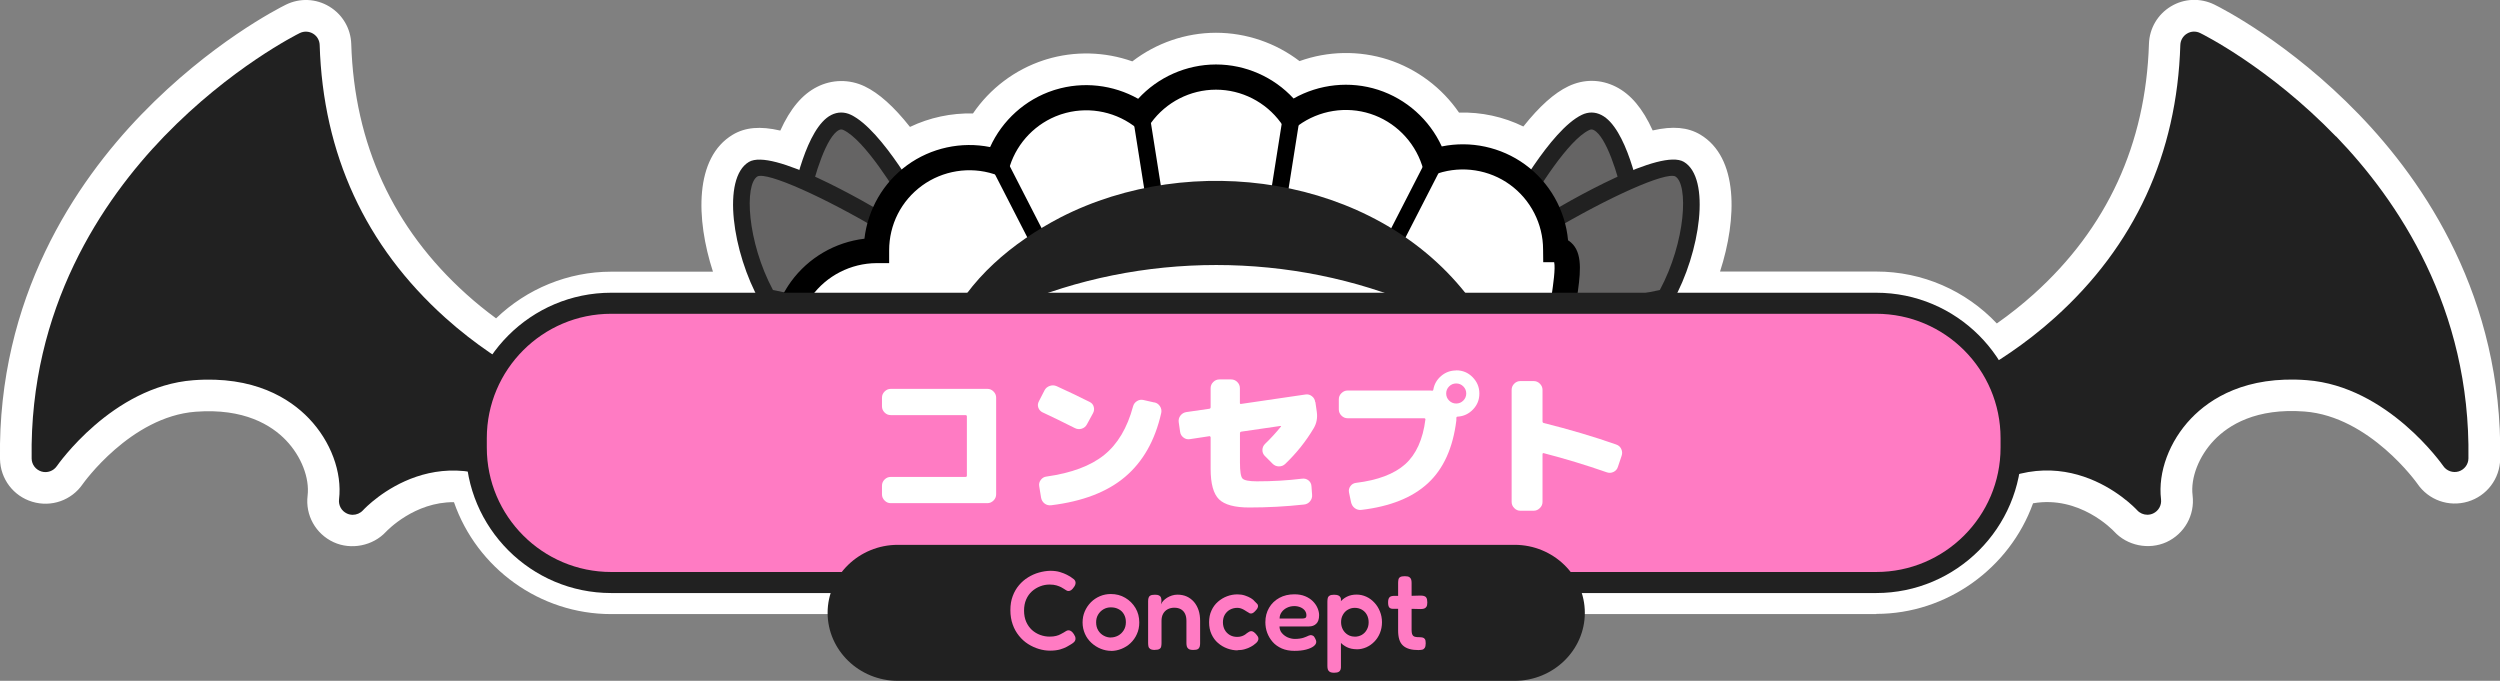
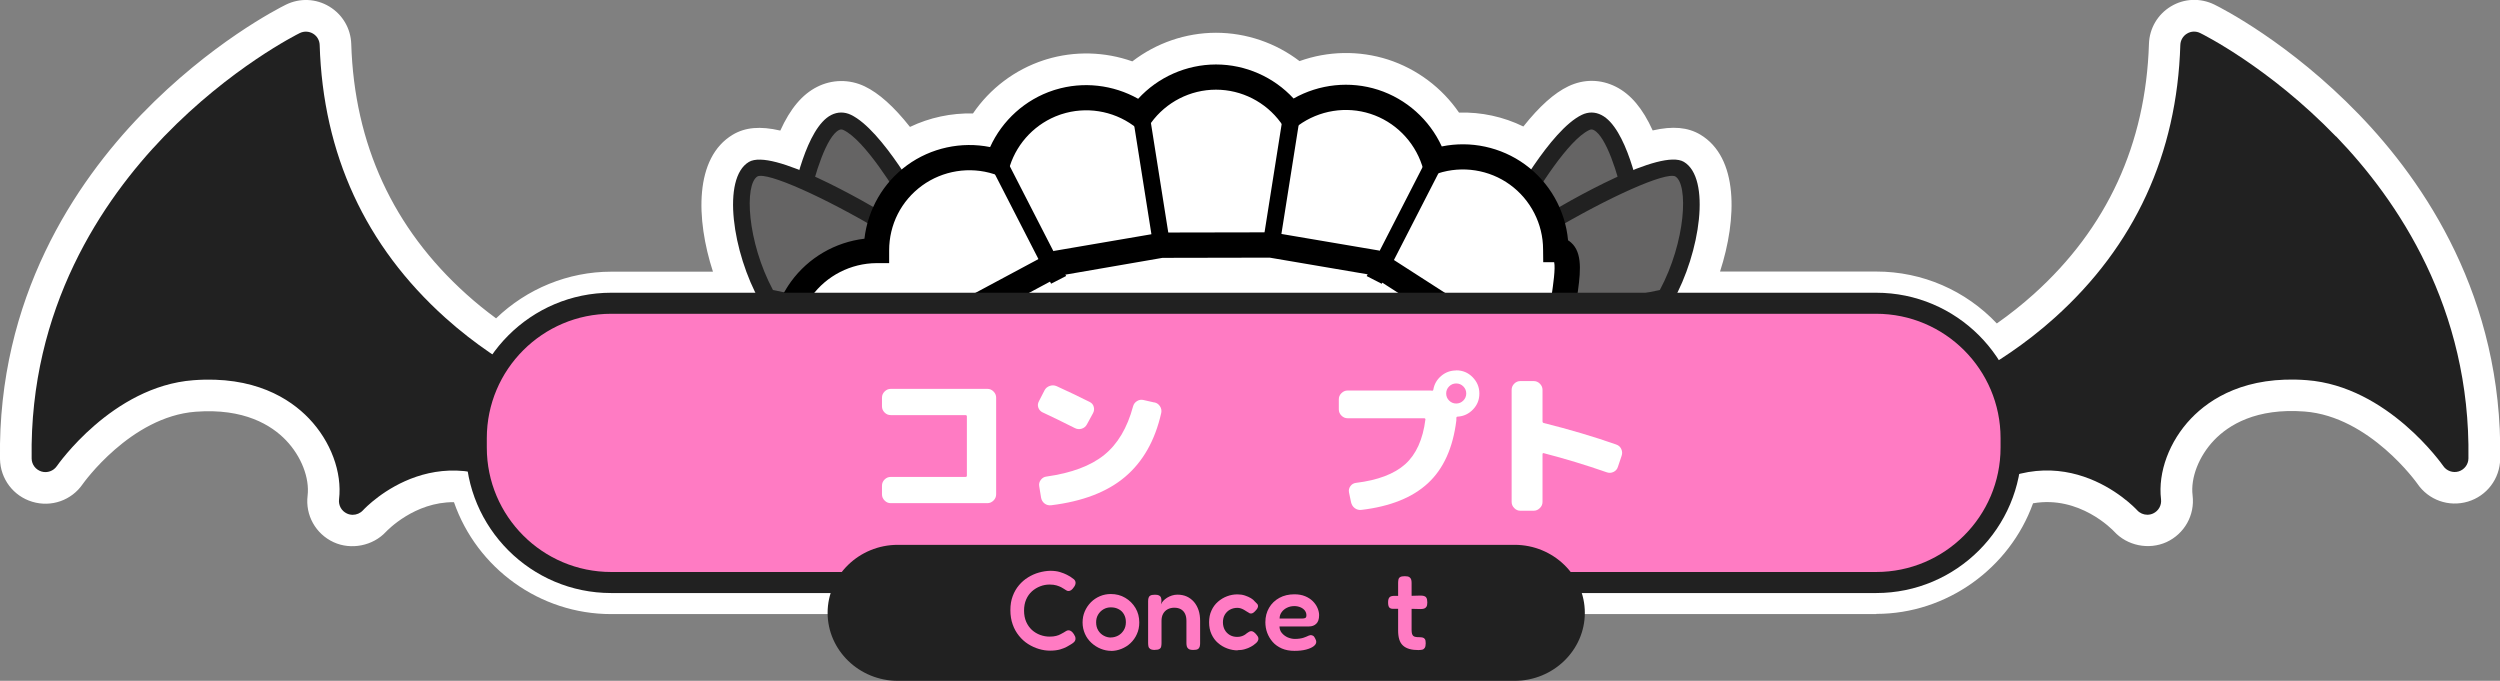
<svg xmlns="http://www.w3.org/2000/svg" id="a" data-name="レイヤー 1" viewBox="0 0 356.3 97.03">
  <rect x="0" y="0" width="356.3" height="97.03" fill="#808080" stroke="none" />
  <defs>
    <style>
      .b {
        fill: #212121;
      }

      .c {
        fill: #fff;
      }

      .d {
        fill: #ff7bc3;
      }

      .e {
        fill: #656464;
      }
    </style>
  </defs>
  <g>
    <g>
      <path class="c" d="M332.91,19.44c-9.49-9.82-18.94-14.54-19.34-14.73-.6-.3-1.31-.27-1.88.08-.57.34-.93.96-.95,1.62-.48,15.55-6.51,28.64-17.91,38.88-3.24,2.91-6.47,5.16-9.25,6.85-3.42-5.34-9.4-8.91-16.18-8.91h-29.14l.13-.24s0,0,0,0c3.95-7.03,5.46-17.6,1.59-19.91-1.29-.77-4.04-.11-7.2,1.15-.93-3.14-2.42-6.75-4.54-7.82-.91-.46-1.88-.47-2.81-.03-2.39,1.15-5.11,4.61-7.22,7.77-.29-.25-.58-.5-.9-.73-3.42-2.48-7.74-3.39-11.85-2.56-1.75-3.81-5.04-6.76-9.06-8.07-4.02-1.29-8.41-.82-12.06,1.24-2.83-3.07-6.85-4.85-11.05-4.85h-.03c-4.22,0-8.25,1.81-11.07,4.89-3.56-2.01-7.84-2.5-11.78-1.3l-.29.09c-4.02,1.31-7.3,4.28-9.03,8.09-4.1-.82-8.41.1-11.83,2.59-.26.19-.51.41-.76.62-2.12-3.17-4.84-6.65-7.24-7.8-.93-.44-1.9-.44-2.81.03-2.11,1.08-3.6,4.69-4.54,7.82-3.17-1.26-5.91-1.92-7.2-1.15-3.87,2.31-2.36,12.88,1.59,19.91l.13.24h-21.35c-6.44,0-12.16,3.22-15.65,8.12-2.48-1.58-5.23-3.58-7.99-6.06-11.4-10.24-17.43-23.32-17.91-38.88-.02-.67-.38-1.28-.95-1.62-.57-.34-1.28-.37-1.88-.08-.4.2-9.85,4.92-19.34,14.73C14.6,28.54,4.18,43.89,4.51,65.35c.01.86.58,1.6,1.4,1.85.82.25,1.71-.07,2.19-.77.08-.11,7.88-11.36,19.44-12.24,8.68-.66,13.76,2.6,16.49,5.45,3.11,3.25,4.75,7.66,4.29,11.53-.1.85.35,1.66,1.13,2.02.26.12.54.18.82.18.54,0,1.07-.22,1.45-.63.36-.39,7.07-7.46,16.54-5.24,1.73,8.82,9.54,15.53,18.85,15.53h180.3c9.1,0,16.76-6.42,18.72-14.95,10.48-3.76,18.09,4.25,18.47,4.66.38.42.91.64,1.45.64.28,0,.56-.06.82-.18.78-.36,1.23-1.17,1.13-2.02-.46-3.86,1.18-8.28,4.29-11.53,2.73-2.85,7.81-6.11,16.49-5.45,11.55.88,19.36,12.12,19.44,12.23.48.71,1.37,1.02,2.19.78.82-.25,1.39-1,1.4-1.85.33-21.46-10.09-36.81-18.88-45.92Z" />
      <path class="c" d="M267.4,87.52H87.1c-10.18,0-19.13-6.54-22.4-15.95-5.63-.05-9.5,4.03-9.69,4.22-1.86,2.01-4.98,2.63-7.47,1.48-2.55-1.18-4.04-3.84-3.7-6.63.3-2.52-.9-5.61-3.07-7.88-2.06-2.15-5.96-4.61-12.9-4.08-9.27.71-16.01,10.21-16.08,10.31-1.59,2.32-4.48,3.34-7.19,2.52C1.9,70.7.05,68.25,0,65.42-.34,42.42,10.77,26.02,20.16,16.31,30,6.13,39.67,1.2,40.74.67c1.99-.98,4.3-.88,6.19.26,1.89,1.14,3.06,3.13,3.13,5.34.44,14.28,5.97,26.28,16.42,35.67,1.33,1.2,2.74,2.34,4.22,3.43,4.39-4.22,10.27-6.65,16.41-6.65h14.5c-2.45-7.56-2.64-16.25,2.82-19.52,1.76-1.05,3.89-1.26,6.78-.59,1.42-3.13,3.12-5.15,5.23-6.22,2.14-1.09,4.62-1.12,6.8-.08,2.02.97,4.15,2.87,6.45,5.78,2.8-1.34,5.88-1.99,8.98-1.92,2.42-3.55,5.96-6.24,10.09-7.59l.38-.12c4.01-1.22,8.32-1.1,12.24.29,3.39-2.61,7.58-4.07,11.91-4.08,4.34,0,8.53,1.45,11.92,4.04,4.04-1.45,8.49-1.54,12.61-.22,4.13,1.34,7.69,4.02,10.12,7.56,3.17-.1,6.33.59,9.17,1.98,2.29-2.88,4.4-4.77,6.41-5.73,2.21-1.06,4.62-1.03,6.79.07,2.11,1.07,3.81,3.09,5.23,6.22,2.88-.66,5.02-.45,6.78.59,5.47,3.26,5.27,11.96,2.82,19.52h22.28c6.57,0,12.72,2.7,17.17,7.4,1.85-1.3,3.61-2.7,5.26-4.18,10.45-9.39,15.97-21.39,16.42-35.67.07-2.21,1.24-4.2,3.13-5.34,1.89-1.14,4.2-1.23,6.19-.26,1.08.53,10.75,5.46,20.59,15.64,9.39,9.71,20.5,26.11,20.15,49.11-.05,2.83-1.9,5.28-4.61,6.09-2.72.81-5.61-.22-7.2-2.56-.04-.06-6.79-9.57-16.06-10.28-6.93-.53-10.84,1.93-12.9,4.08-2.17,2.27-3.38,5.36-3.07,7.88.34,2.8-1.16,5.47-3.72,6.65-2.53,1.15-5.62.51-7.47-1.52-.2-.21-4.92-5.17-11.55-4.01-3.34,9.28-12.32,15.76-22.32,15.76ZM64.51,62.55c1.51,0,3.1.17,4.77.56,1.72.4,3.05,1.78,3.39,3.51,1.36,6.89,7.43,11.9,14.44,11.9h180.3c6.78,0,12.81-4.82,14.33-11.45.34-1.49,1.42-2.71,2.87-3.23,7.74-2.77,14.62-.51,19.21,2.46.75-3.52,2.57-7,5.22-9.76,3.4-3.55,9.65-7.62,20.08-6.83,7.73.59,13.91,4.9,17.88,8.62-1.71-16.33-10.1-28.29-17.31-35.76h0c-5.65-5.85-11.25-9.76-14.69-11.89-1.39,15.03-7.82,27.78-19.14,37.95-3.02,2.72-6.37,5.19-9.93,7.35-2.09,1.26-4.8.63-6.12-1.42-2.74-4.28-7.38-6.84-12.39-6.84h-29.14c-1.6,0-3.08-.85-3.89-2.23-.81-1.38-.82-3.09-.04-4.48l.13-.24v-.02c2.85-5.06,3.63-11.07,3.14-13.39-.63.14-1.64.43-3.16,1.04-1.17.47-2.49.42-3.63-.13-1.14-.55-1.99-1.55-2.35-2.77-.74-2.49-1.43-3.84-1.87-4.52-.85.72-2.39,2.3-4.64,5.66-.71,1.07-1.85,1.78-3.12,1.96-1.27.17-2.56-.2-3.54-1.03-.24-.21-.42-.37-.62-.51-2.38-1.73-5.41-2.38-8.31-1.79-2.05.42-4.11-.63-4.99-2.53-1.24-2.69-3.55-4.75-6.36-5.66-2.79-.9-5.88-.58-8.45.88-1.82,1.03-4.11.67-5.53-.86-2-2.16-4.82-3.4-7.75-3.4-2.96,0-5.79,1.26-7.79,3.43-1.41,1.54-3.7,1.91-5.53.88-2.51-1.41-5.52-1.75-8.25-.91l-.29.09c-2.71.89-5.02,2.96-6.24,5.65-.86,1.9-2.93,2.96-4.98,2.55-2.9-.58-5.92.08-8.31,1.82-.11.08-.22.18-.33.27l-.19.16c-.98.82-2.26,1.18-3.53,1-1.26-.18-2.39-.89-3.1-1.95-2.26-3.38-3.8-4.96-4.65-5.68-.44.69-1.13,2.03-1.87,4.52-.36,1.21-1.21,2.22-2.35,2.77-1.14.55-2.45.6-3.63.13-1.52-.61-2.53-.9-3.16-1.04-.49,2.32.29,8.34,3.14,13.41l.13.24c.78,1.39.77,3.1-.04,4.48-.81,1.38-2.29,2.23-3.89,2.23h-21.35c-4.72,0-9.2,2.33-11.98,6.23-1.39,1.95-4.07,2.47-6.09,1.18-3.06-1.95-5.95-4.14-8.57-6.5-11.33-10.18-17.75-22.93-19.14-37.96-3.44,2.13-9.04,6.04-14.69,11.89-7.21,7.46-15.59,19.41-17.31,35.72,3.95-3.71,10.11-7.99,17.87-8.58,10.43-.8,16.68,3.27,20.08,6.83,2.65,2.77,4.47,6.24,5.23,9.77,2.82-1.85,6.95-3.75,12.01-3.75ZM307.88,69.66s.01.01.02.02c0,0-.01-.01-.02-.02ZM351.88,63.83s.02.03.03.04c0-.01-.02-.03-.03-.04ZM226.1,20.34h0s0,0,0,0Z" />
    </g>
    <g>
      <g>
        <g>
          <g>
            <g>
              <path class="e" d="M131.01,30.62s-5.98-11.12-10.25-13.17c-4.28-2.05-6.79,11.79-6.79,11.79l11.07,7.36,5.98-5.97Z" />
              <path class="b" d="M125.03,37.8c-.23,0-.46-.07-.67-.2l-11.07-7.36c-.4-.27-.6-.74-.52-1.22.33-1.79,2.13-10.81,5.69-12.63.91-.46,1.88-.47,2.81-.03,4.5,2.16,10.16,12.51,10.79,13.69.25.47.17,1.05-.21,1.42l-5.98,5.97c-.23.23-.54.35-.85.35ZM115.29,28.68l9.58,6.37,4.64-4.64c-1.93-3.43-6.32-10.45-9.28-11.87-.25-.12-.44-.12-.67,0-1.73.88-3.46,6.21-4.27,10.14Z" />
            </g>
            <g>
              <path class="e" d="M127.21,32.49s-16.86-10.19-19.87-8.39-1.82,11.46,2.03,18.29c6.53,11.61,0,0,0,0l12.77,2.66,5.07-12.56Z" />
              <path class="b" d="M112.27,48.76c-.42,0-.83-.22-1.05-.61l-2.9-5.16c-3.95-7.03-5.47-17.6-1.59-19.91,3.28-1.95,15.85,5.22,21.11,8.4.51.31.71.93.49,1.48l-5.07,12.56c-.22.54-.79.84-1.36.73l-10.18-2.12,1.6,2.85c.11.19.15.39.15.59,0,.42-.22.83-.61,1.05-.19.11-.39.15-.59.15ZM110.16,41.33l11.24,2.34,4.31-10.67c-8.35-4.96-16.36-8.52-17.75-7.86-1.9,1.13-1.49,9.28,2.2,16.19Z" />
            </g>
          </g>
          <g>
            <g>
              <path class="e" d="M215.71,30.62s5.98-11.12,10.25-13.17c4.28-2.05,6.79,11.79,6.79,11.79l-11.07,7.36-5.98-5.97Z" />
              <path class="b" d="M221.69,37.8c-.31,0-.62-.12-.85-.35l-5.98-5.97c-.38-.38-.46-.95-.21-1.42.63-1.17,6.29-11.53,10.79-13.69.93-.45,1.9-.44,2.81.03,3.56,1.82,5.37,10.84,5.69,12.63.09.47-.12.95-.52,1.22l-11.07,7.36c-.2.13-.43.2-.67.2ZM217.2,30.41l4.64,4.64,9.58-6.37c-.81-3.93-2.54-9.26-4.27-10.14-.24-.12-.42-.12-.67,0-2.97,1.42-7.36,8.44-9.28,11.87Z" />
            </g>
            <g>
              <path class="e" d="M219.51,32.49s16.86-10.19,19.87-8.39c3.01,1.8,1.82,11.46-2.03,18.29-6.53,11.61,0,0,0,0l-12.77,2.66-5.07-12.56Z" />
              <path class="b" d="M234.45,48.76c-.2,0-.4-.05-.59-.15-.39-.22-.61-.63-.61-1.05,0-.2.05-.4.15-.59l1.61-2.85-10.18,2.12c-.57.12-1.14-.19-1.36-.73l-5.07-12.56c-.22-.55-.01-1.17.49-1.48,5.25-3.18,17.83-10.35,21.1-8.4,3.87,2.31,2.36,12.88-1.59,19.91,0,0,0,0,0,0l-2.9,5.16c-.22.39-.63.61-1.05.61ZM221.01,33l4.31,10.67,11.24-2.34c3.7-6.9,4.1-15.06,2.2-16.19-1.39-.66-9.4,2.9-17.75,7.86Z" />
            </g>
          </g>
        </g>
        <g>
          <polygon points="173.32 37.46 173.32 37.46 173.31 37.46 173.32 37.46" />
          <g>
            <path class="c" d="M129.66,65.63c0-1.4-.23-2.78-.65-4.08,2.57-.83,4.92-2.46,6.62-4.81,1.71-2.35-6.24-7.79-6.24-7.79l21.35-11.45,14.78-2.56,15.59-.03,14.8,2.51,17.73,11.4s-4.28,5.44-2.57,7.79c1.72,2.34,4.07,3.96,6.64,4.79-.42,1.31-.65,2.68-.65,4.08,0,.17.01.34.02.51h26.44c0-.18.02-.36.02-.55,0-1.36-.21-2.73-.66-4.09h0c-1.37-4.19-4.63-7.23-8.52-8.48.42-1.32-2.22,14.08-2.22,12.69,0-2.71-7.22-12.76-8.94-15.11-2.6-3.55,2.61-14.89-1.47-14.88h0c0-4.09-1.91-8.12-5.47-10.7-3.57-2.59-7.99-3.13-11.88-1.87-1.27-3.89-4.33-7.14-8.52-8.5-4.19-1.35-8.57-.5-11.88,1.91-2.41-3.3-6.31-5.44-10.71-5.43-4.4,0-8.29,2.16-10.7,5.47-3.31-2.4-7.69-3.24-11.88-1.88h0c-4.19,1.37-7.23,4.63-8.49,8.52-3.9-1.26-8.31-.69-11.87,1.9-3.56,2.6-5.43,6.62-5.43,10.71h0c-4.09.02-8.12,1.91-10.71,5.47-1.71,2.36-2.53,5.09-2.52,7.79,0,1.39.22,2.77.65,4.09-3.9,1.27-7.15,4.32-8.51,8.52-.43,1.36-.65,2.73-.65,4.08,0,.11.01.22.01.34h26.45c0-.12.01-.25.01-.37Z" />
            <path d="M244.69,72.73l-1.61-4.92h-27.74l-.07-1.89c0-.14-.01-.28-.01-.42,0-1,.1-2,.3-2.98-2.36-1.06-4.39-2.71-5.94-4.83-.54-.74-1.87-3.37,1.44-8.37l-15.82-10.17-14.28-2.43-15.28.03-14.34,2.48-18.59,9.97c2.04,1.65,4.51,4.05,4.88,6.17.16.9-.03,1.74-.53,2.43-1.54,2.13-3.57,3.78-5.93,4.85.2.99.3,1.99.3,2.98,0,.1,0,.21-.01.31l-.05,1.87h-29.97l-.05-1.84c0-.1-.01-.2-.01-.3,0-1.55.25-3.11.73-4.63,1.31-4.03,4.26-7.32,8.07-9.06-.2-.99-.3-1.99-.3-3-.01-3.18.98-6.25,2.86-8.85,2.49-3.42,6.31-5.62,10.46-6.11.48-4.16,2.67-7.98,6.08-10.47,3.42-2.49,7.73-3.41,11.83-2.59,1.73-3.81,5.01-6.78,9.03-8.09l.29-.09c3.94-1.2,8.21-.71,11.78,1.3,2.82-3.08,6.85-4.88,11.07-4.89h.03c4.21,0,8.23,1.79,11.05,4.85,3.64-2.06,8.04-2.54,12.06-1.24,4.03,1.31,7.31,4.26,9.06,8.07,4.11-.84,8.43.08,11.85,2.56,3.52,2.55,5.76,6.53,6.15,10.82.31.19.54.41.72.61,1.41,1.63,1,4.48.52,7.77-.35,2.41-.83,5.72-.05,6.78,3.01,4.13,5.3,7.54,6.85,10.22.35-2,.7-4.11.91-5.46l-.33-.11.55-1.72c.35-1.1,1.36-1.48,2.17-1.29.36.08.63.21.84.38,2.07.79,3.91,2.02,5.43,3.57v-4.8l3.52,10.6c.5,1.51.75,3.08.75,4.66,0,.15,0,.31-.01.46l-.07,1.9h-.57v4.92ZM234.34,64.19h7.32c-.08-.67-.21-1.33-.41-1.98l-.1-.29c-.9-2.75-2.81-5.04-5.3-6.44-.29,1.84-.72,4.37-1.11,6.53-.15.8-.28,1.55-.41,2.17ZM218.94,64.19h10.93c-1.04-2.26-3.8-6.74-8.13-12.68-1.64-2.25-1.11-5.9-.6-9.43.21-1.46.56-3.82.36-4.71h-1.56s-.02-1.81-.02-1.81c0-3.65-1.77-7.1-4.72-9.24-2.95-2.14-6.78-2.74-10.26-1.61l-1.71.56-.56-1.71c-1.14-3.47-3.89-6.22-7.36-7.34-3.47-1.12-7.3-.5-10.26,1.65l-1.46,1.06-1.06-1.46c-2.15-2.94-5.59-4.69-9.22-4.69h-.02c-3.65,0-7.1,1.77-9.24,4.72l-1.06,1.46-1.46-1.06c-2.96-2.15-6.79-2.75-10.26-1.62l-.24.08c-3.36,1.18-6.01,3.89-7.1,7.28l-.55,1.72-1.72-.55c-3.47-1.12-7.3-.5-10.25,1.64-2.98,2.18-4.69,5.55-4.69,9.25v1.8h-1.8c-3.65.02-7.11,1.78-9.25,4.73-1.43,1.98-2.18,4.31-2.18,6.73,0,1.2.19,2.39.56,3.54l.56,1.72-1.72.56c-3.47,1.13-6.22,3.88-7.35,7.36-.22.68-.37,1.37-.46,2.06h22.68c-.09-.7-.25-1.4-.47-2.09l-.56-1.72,1.72-.56c2.24-.72,4.17-2.1,5.59-3.98-.31-1.03-2.91-3.53-5.66-5.42l-2.45-1.68,24.22-12.98,15.37-2.63,15.74-.03,15.31,2.6,19.71,12.68-1.23,1.56c-1.82,2.32-2.93,5.07-2.53,5.61,1.44,1.96,3.42,3.39,5.73,4.13l1.73.55-.56,1.72c-.24.73-.4,1.47-.48,2.23Z" />
          </g>
        </g>
        <g>
          <rect x="162.95" y="16.34" width="2.41" height="19.38" transform="translate(-2.05 26) rotate(-9)" />
          <rect x="145.36" y="22.06" width="2.41" height="18.86" transform="translate(1.79 70.38) rotate(-27.16)" />
          <rect x="172.87" y="24.82" width="19.38" height="2.41" transform="translate(128.33 202.28) rotate(-81.01)" />
          <rect x="190.72" y="30.29" width="18.86" height="2.41" transform="translate(80.77 195.21) rotate(-62.84)" />
        </g>
-         <path class="b" d="M134.76,46.93c3.24-7.17,9.55-12.38,16.37-15.94,18.64-9.56,44.43-5.98,57.76,10.82,1.18,1.56,2.26,3.19,3.06,5.12l-.92,1.25c-2.71-1.78-5.72-3.26-8.76-4.53-18.2-7.84-39.65-7.84-57.85,0-3.04,1.27-6.05,2.76-8.76,4.53l-.92-1.25h0Z" />
      </g>
      <g>
        <path class="b" d="M80.7,56.15c-.09-.03-8.66-3.16-17.23-10.86-11.4-10.24-17.43-23.32-17.91-38.88-.02-.67-.38-1.28-.95-1.62-.57-.34-1.28-.37-1.88-.08-.4.2-9.85,4.92-19.34,14.73C14.6,28.54,4.18,43.89,4.51,65.35c.01.86.58,1.6,1.4,1.85.82.25,1.71-.07,2.19-.77.08-.11,7.88-11.36,19.44-12.24,8.68-.66,13.76,2.6,16.49,5.45,3.11,3.25,4.75,7.66,4.29,11.53-.1.85.35,1.66,1.13,2.02.26.12.54.18.82.18.54,0,1.07-.22,1.45-.63.46-.5,11.41-12.05,25.25-.71.84.69,2.08.56,2.76-.27.69-.84.56-2.08-.27-2.76-.31-.25-.61-.49-.92-.72l1.23-8.33c.91.13,1.81-.38,2.13-1.28.37-1.02-.17-2.14-1.19-2.51Z" />
        <path class="b" d="M332.91,19.44c-9.49-9.82-18.94-14.54-19.34-14.73-.6-.3-1.31-.27-1.88.08-.57.34-.93.96-.95,1.62-.48,15.55-6.51,28.64-17.91,38.88-8.56,7.69-17.12,10.82-17.23,10.86-1.02.36-1.55,1.49-1.19,2.51.32.9,1.23,1.42,2.14,1.28l1.23,8.33c-.3.23-.61.47-.92.72-.84.69-.96,1.93-.27,2.76.69.84,1.93.96,2.76.27,13.84-11.34,24.79.21,25.24.7.38.42.91.64,1.45.64.28,0,.56-.06.82-.18.78-.36,1.23-1.17,1.13-2.02-.46-3.86,1.18-8.28,4.29-11.53,2.73-2.85,7.81-6.11,16.49-5.45,11.55.88,19.36,12.12,19.44,12.23.48.71,1.37,1.02,2.19.78.82-.25,1.39-1,1.4-1.85.33-21.46-10.09-36.81-18.88-45.92Z" />
        <g>
          <rect class="d" x="67.88" y="43.22" width="218.74" height="39.8" rx="19.22" ry="19.22" />
          <path class="b" d="M267.4,84.52H87.1c-11.42,0-20.72-9.29-20.72-20.72v-1.36c0-11.42,9.29-20.72,20.72-20.72h180.3c11.42,0,20.72,9.29,20.72,20.72v1.36c0,11.42-9.29,20.72-20.72,20.72ZM87.1,44.72c-9.77,0-17.72,7.95-17.72,17.72v1.36c0,9.77,7.95,17.72,17.72,17.72h180.3c9.77,0,17.72-7.95,17.72-17.72v-1.36c0-9.77-7.95-17.72-17.72-17.72H87.1Z" />
        </g>
        <g>
          <path class="c" d="M140.72,55.42c.34,0,.63.12.88.38.25.25.37.54.37.88v13.77c0,.34-.12.63-.37.88-.25.25-.54.38-.88.38h-13.77c-.34,0-.63-.12-.88-.38-.25-.25-.37-.54-.37-.88v-1.23c0-.34.12-.63.37-.88.25-.25.54-.37.88-.37h10.65c.13,0,.2-.06.2-.18v-8.43c0-.13-.07-.2-.2-.2h-10.65c-.34,0-.63-.12-.88-.37-.25-.25-.37-.54-.37-.88v-1.23c0-.34.12-.63.37-.88.25-.25.54-.38.88-.38h13.77Z" />
          <path class="c" d="M148.6,58.78c-.31-.15-.51-.38-.62-.69s-.07-.62.09-.91l.79-1.54c.16-.31.41-.52.75-.64.34-.12.67-.1.99.04,1.58.72,3.15,1.47,4.69,2.24.31.15.51.38.59.7.09.32.05.63-.11.92l-.86,1.58c-.16.31-.41.51-.75.62-.34.1-.66.07-.97-.09-1.72-.87-3.25-1.61-4.6-2.24ZM164.53,57.35c.34.07.6.26.79.55.19.29.25.61.18.95-.88,3.92-2.6,6.95-5.15,9.11-2.55,2.16-6.06,3.5-10.54,4.05-.35.04-.66-.04-.94-.25-.27-.21-.44-.5-.5-.85l-.26-1.61c-.06-.32.01-.62.22-.9.21-.28.48-.44.81-.48,3.56-.5,6.31-1.53,8.23-3.08,1.92-1.55,3.29-3.86,4.11-6.91.09-.34.28-.59.57-.77s.6-.23.92-.15l1.54.35Z" />
-           <path class="c" d="M187.47,57.31l.2,1.39c.12.87-.03,1.64-.44,2.33-1.1,1.86-2.46,3.56-4.07,5.1-.25.23-.55.35-.9.34-.35,0-.65-.14-.9-.39l-1.1-1.1c-.24-.25-.35-.54-.34-.87s.14-.61.38-.85c.84-.81,1.58-1.62,2.24-2.44.07-.07.05-.11-.07-.11l-5.57.81c-.12.03-.18.1-.18.22v4.22c0,1.23.12,1.98.36,2.24s.93.4,2.06.4c2.21,0,4.36-.12,6.45-.38.34-.04.64.04.9.25.26.21.4.49.42.82l.09,1.23c.03.35-.07.66-.3.94-.23.27-.52.42-.87.45-2.57.28-5.16.42-7.79.42-2.08,0-3.52-.39-4.31-1.17-.79-.78-1.19-2.22-1.19-4.33v-4.49s-.02-.09-.06-.13c-.04-.04-.08-.06-.12-.04l-2.77.42c-.34.06-.65-.02-.92-.23-.28-.21-.44-.49-.48-.82l-.2-1.39c-.04-.34.04-.64.24-.91.21-.27.48-.44.81-.5l3.32-.48c.12-.03.18-.1.18-.22v-2.71c0-.34.12-.63.37-.88.25-.25.54-.37.88-.37h1.67c.34,0,.63.12.88.37.25.25.37.54.37.88v2.09c0,.13.06.18.18.15l9.15-1.34c.34-.06.65.02.92.23.28.21.44.49.48.83Z" />
          <path class="c" d="M207.54,52.78c.91,0,1.69.32,2.33.97.64.65.97,1.42.97,2.33s-.3,1.64-.9,2.27c-.6.63-1.33.98-2.2,1.03-.12,0-.18.07-.18.2v.33c-.48,3.92-1.83,6.9-4.04,8.95-2.21,2.05-5.37,3.32-9.49,3.81-.35.04-.67-.04-.95-.25-.28-.21-.45-.5-.53-.85l-.29-1.39c-.06-.32,0-.62.2-.89.19-.27.46-.43.79-.47,3.12-.38,5.46-1.27,7.02-2.66,1.55-1.39,2.52-3.52,2.88-6.38.01-.04,0-.08-.04-.12-.04-.04-.09-.05-.13-.05h-10.91c-.34,0-.63-.12-.88-.37-.25-.25-.38-.54-.38-.88v-1.45c0-.34.12-.63.38-.88.25-.25.54-.37.88-.37h11.57c.19,0,.33,0,.42.02.12.03.19-.02.22-.15.13-.78.51-1.43,1.12-1.95s1.33-.78,2.13-.78ZM206.53,57.09c.28.28.62.42,1.01.42s.73-.14,1.01-.42c.28-.28.42-.62.42-1.01s-.14-.73-.42-1.01-.62-.42-1.01-.42-.73.14-1.01.42-.42.62-.42,1.01.14.73.42,1.01Z" />
          <path class="c" d="M230.35,63.36c.32.1.56.31.71.63s.17.64.05.98l-.53,1.58c-.1.32-.31.56-.62.71-.31.15-.63.17-.97.05-2.95-1.03-5.95-1.94-9-2.73-.04-.01-.08,0-.11.03-.03.04-.04.08-.04.12v6.8c0,.34-.12.63-.38.88-.25.25-.54.38-.88.38h-1.89c-.34,0-.63-.12-.88-.38-.25-.25-.37-.54-.37-.88v-15.97c0-.34.12-.63.37-.88s.54-.37.88-.37h1.89c.34,0,.63.12.88.37.25.25.38.54.38.88v4.49c0,.13.06.21.18.24,3.65.91,7.09,1.93,10.32,3.06Z" />
        </g>
      </g>
    </g>
  </g>
  <path class="b" d="M225.87,87.34c0,5.33-4.5,9.69-10,9.69h-87.92c-5.5,0-10-4.36-10-9.69s4.5-9.69,10-9.69h87.92c5.5,0,10,4.36,10,9.69Z" />
  <g>
    <path class="d" d="M149.64,92.73c-.52,0-1.05-.08-1.58-.24s-1.04-.39-1.53-.7-.92-.7-1.3-1.17c-.38-.47-.69-1.01-.9-1.62-.22-.61-.33-1.29-.33-2.05s.11-1.4.33-1.99c.22-.59.52-1.11.9-1.56.38-.45.81-.82,1.3-1.12.49-.3,1-.53,1.54-.68.54-.15,1.07-.24,1.61-.25.53,0,1,.06,1.39.18.39.12.72.25.97.38s.41.22.49.27c.17.11.34.23.5.36.16.13.25.3.26.5,0,.12-.02.23-.06.33-.04.1-.1.21-.18.31-.13.19-.25.33-.38.42s-.25.13-.38.13c-.12,0-.23-.03-.33-.1-.1-.06-.23-.14-.38-.24-.07-.05-.19-.12-.36-.21-.17-.08-.38-.17-.65-.25s-.6-.12-.99-.12c-.45,0-.89.08-1.33.25s-.83.41-1.18.72c-.35.32-.62.7-.82,1.16-.2.46-.3.99-.3,1.58s.1,1.13.3,1.59c.2.46.48.85.82,1.17.35.31.74.55,1.18.71s.88.24,1.33.24c.36,0,.68-.03.94-.1.27-.07.49-.15.67-.26.18-.1.32-.18.42-.23.12-.07.23-.14.34-.21.11-.06.22-.1.34-.1.13,0,.25.04.38.13s.25.22.38.42c.07.12.13.23.18.34.04.11.06.22.05.34-.01.19-.09.35-.25.49-.15.13-.32.25-.49.34-.09.05-.25.15-.5.29-.25.14-.57.26-.96.38-.4.11-.87.17-1.42.17Z" />
    <path class="d" d="M158.36,92.76c-.5,0-1-.1-1.49-.3s-.93-.48-1.32-.84c-.39-.36-.7-.78-.92-1.28s-.34-1.04-.34-1.62.1-1.09.31-1.58c.21-.49.5-.92.87-1.3.37-.37.8-.66,1.29-.87.49-.21,1.01-.31,1.56-.31.76,0,1.44.18,2.05.54.61.36,1.09.84,1.46,1.45.36.61.54,1.29.54,2.06,0,.61-.11,1.16-.34,1.66-.22.5-.53.93-.91,1.29-.38.36-.82.63-1.3.82-.48.19-.97.29-1.47.29ZM158.33,90.85c.35,0,.69-.09,1.02-.26.33-.18.59-.43.8-.76.21-.33.31-.72.31-1.17,0-.42-.09-.78-.27-1.1-.18-.32-.43-.57-.76-.74-.33-.18-.7-.26-1.11-.26-.38,0-.74.09-1.06.28-.32.19-.57.44-.76.76-.19.32-.28.68-.28,1.09,0,.45.1.84.3,1.16.2.33.47.58.79.75.33.18.66.26,1.02.26Z" />
    <path class="d" d="M164.58,92.63c-.3,0-.51-.05-.65-.14-.13-.09-.22-.21-.25-.35-.03-.14-.05-.31-.05-.49v-5.98c0-.17.02-.32.06-.46.04-.14.12-.25.26-.33s.35-.12.65-.12c.26,0,.45.03.58.1s.21.15.26.25c.04.1.07.2.07.29,0,.09.01.16.02.22l-.06.51c.06-.17.17-.34.32-.5.15-.16.33-.31.54-.44.21-.13.45-.24.7-.32s.51-.12.78-.12c.5,0,.95.09,1.34.27.39.18.73.44,1.02.77.28.33.5.73.65,1.18s.22.96.22,1.52v3.18c0,.18-.02.34-.06.49-.04.14-.12.26-.25.34-.13.09-.35.13-.66.13s-.53-.05-.66-.14c-.13-.09-.22-.21-.26-.35-.04-.14-.06-.31-.06-.49v-3.17c0-.38-.06-.71-.19-.99-.13-.28-.32-.49-.58-.65-.26-.15-.58-.23-.96-.23-.36,0-.68.08-.96.23-.28.16-.49.37-.64.65s-.22.61-.22.99v3.18c0,.18-.02.34-.05.49s-.11.26-.25.34c-.13.09-.35.13-.66.13Z" />
    <path class="d" d="M176.39,92.69c-.5,0-.99-.09-1.48-.27-.49-.18-.93-.44-1.32-.78-.4-.34-.7-.76-.93-1.26s-.34-1.06-.34-1.69.11-1.19.34-1.68c.22-.49.53-.91.92-1.25.39-.34.82-.6,1.3-.78s.97-.27,1.47-.27c.38,0,.74.05,1.07.16.33.11.62.24.86.38.25.15.42.3.53.45.15.13.27.25.37.37s.13.26.1.43c-.03.11-.08.21-.14.3-.06.09-.14.18-.24.28-.26.3-.51.41-.77.34-.14-.07-.28-.16-.42-.25-.14-.09-.28-.18-.42-.26-.14-.08-.29-.15-.44-.2-.15-.05-.32-.08-.5-.08-.39,0-.75.09-1.06.26s-.56.42-.74.73c-.18.31-.26.67-.26,1.07s.09.77.26,1.08.42.56.73.74c.31.18.66.26,1.04.26.2,0,.39-.02.56-.07.17-.05.33-.11.46-.19s.25-.16.34-.25c.12-.07.22-.14.32-.21.1-.06.2-.1.32-.1s.24.04.37.13c.13.09.27.23.42.42.14.16.22.31.23.46.02.15-.02.29-.1.43s-.22.27-.4.4c-.13.12-.31.25-.56.38-.25.14-.53.26-.86.35-.33.1-.67.14-1.03.14Z" />
    <path class="d" d="M184.5,92.76c-.69,0-1.3-.11-1.82-.34-.52-.23-.96-.54-1.3-.93-.34-.39-.6-.83-.78-1.31-.18-.48-.26-.99-.26-1.51,0-.77.18-1.45.53-2.05.35-.6.84-1.07,1.46-1.41.62-.34,1.34-.51,2.15-.51.58,0,1.08.09,1.52.27.44.18.8.42,1.1.71.29.29.52.62.67.97s.23.69.23,1.02c0,.57-.14.98-.41,1.23-.27.26-.61.38-1.02.38h-4.22c.01.36.12.68.34.94s.5.47.83.62c.34.14.68.22,1.03.22.27,0,.5-.02.7-.05.2-.03.38-.07.53-.12.15-.05.28-.1.4-.15.12-.05.22-.1.31-.14.09-.04.18-.07.26-.08.13-.01.25.02.37.08.12.06.21.18.29.34.06.11.11.21.14.3s.04.18.04.26c0,.21-.13.42-.38.61s-.62.35-1.08.47-1.01.18-1.64.18ZM182.36,88.15h3.28c.18,0,.32-.03.41-.09.09-.06.14-.18.14-.38,0-.25-.08-.46-.22-.66-.15-.19-.35-.35-.61-.46s-.55-.18-.88-.18c-.39,0-.75.08-1.07.24s-.57.37-.76.64-.28.56-.28.88Z" />
-     <path class="d" d="M190.15,95.88c-.3,0-.51-.05-.65-.14-.13-.09-.22-.21-.26-.34-.04-.14-.06-.3-.06-.48v-9.18c0-.18.02-.34.05-.49.03-.14.11-.26.25-.35.13-.09.35-.14.65-.14.28,0,.5.04.66.13.16.08.27.23.32.43v9.58c.01.18,0,.34-.04.49-.04.14-.12.26-.26.35s-.36.14-.66.14ZM193.35,92.53c-.52,0-.99-.1-1.4-.3-.41-.2-.76-.47-1.04-.83-.28-.36-.5-.77-.64-1.24-.14-.47-.22-.98-.22-1.52.01-.54.09-1.05.24-1.53.15-.47.37-.89.65-1.24.28-.35.62-.63,1.02-.83.4-.2.86-.3,1.38-.3.48,0,.94.1,1.38.3.44.2.82.48,1.16.85.34.36.6.78.79,1.26.19.47.29.98.29,1.53s-.1,1.07-.29,1.54c-.19.47-.46.88-.79,1.22s-.72.62-1.15.81c-.43.19-.89.29-1.38.29ZM193.08,90.74c.37,0,.71-.09,1.01-.26.3-.18.54-.42.71-.74.18-.31.26-.67.26-1.06s-.09-.76-.26-1.07c-.17-.31-.41-.55-.7-.72-.3-.17-.63-.26-1.01-.26s-.69.09-.99.26-.54.42-.71.73c-.18.31-.26.66-.26,1.05s.09.75.26,1.06.41.56.71.74.62.26.98.26Z" />
    <path class="d" d="M198.6,84.92l1.65.02,2.21-.06c.18,0,.34.02.49.06.14.04.26.12.34.26.08.13.13.35.13.65s-.04.5-.13.63c-.08.13-.2.22-.34.26s-.3.06-.48.06l-2.14-.05-1.78.02c-.28,0-.47-.08-.57-.22-.1-.14-.15-.37-.15-.7s.06-.55.18-.7c.12-.14.32-.22.58-.22ZM202.2,92.65c-.52,0-.97-.05-1.34-.16-.37-.11-.68-.27-.92-.5-.24-.22-.41-.51-.52-.87-.11-.36-.16-.78-.16-1.27v-6.78c0-.18.02-.34.05-.49.03-.14.11-.26.25-.34.13-.08.35-.12.65-.12s.51.04.65.13c.13.09.22.2.26.34.04.14.06.31.06.49v6.7c0,.22.02.41.06.54.04.14.1.24.18.31.08.07.19.12.32.14.13.03.3.04.49.04.2,0,.38.02.52.05.14.03.25.11.33.23.08.12.11.32.11.6,0,.3-.05.51-.14.65-.09.13-.21.22-.35.25-.14.03-.3.05-.47.05Z" />
  </g>
</svg>